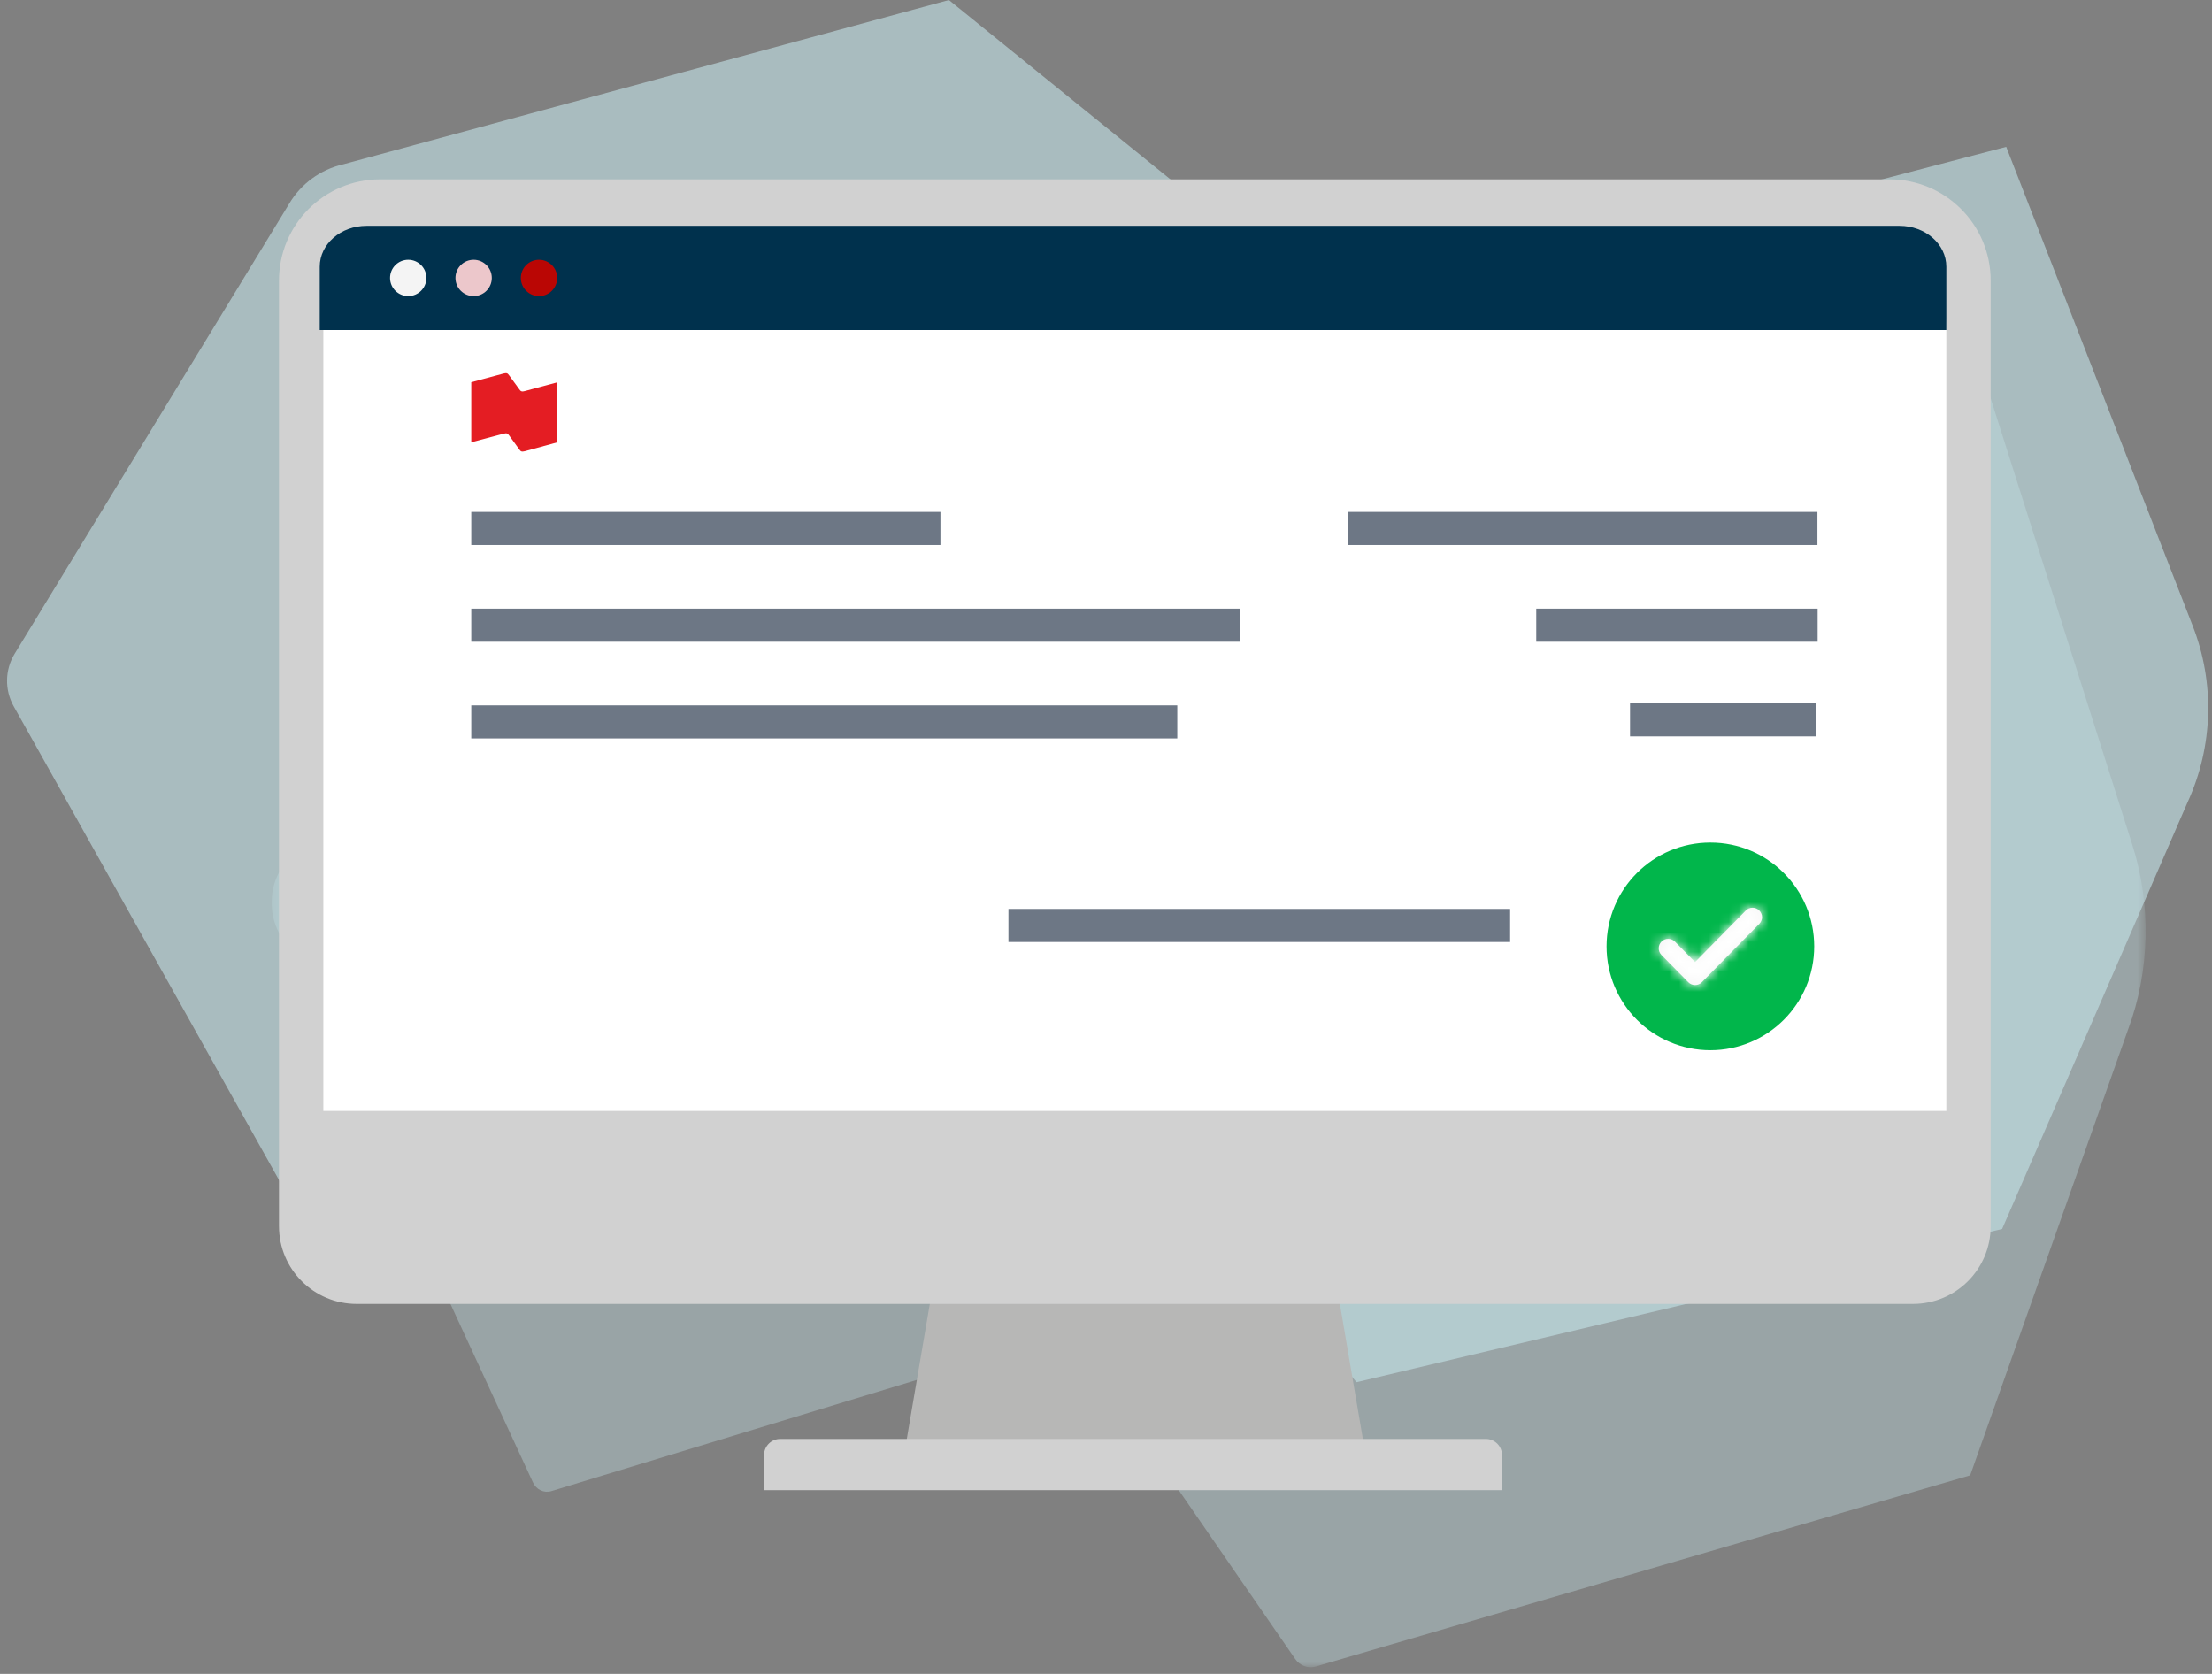
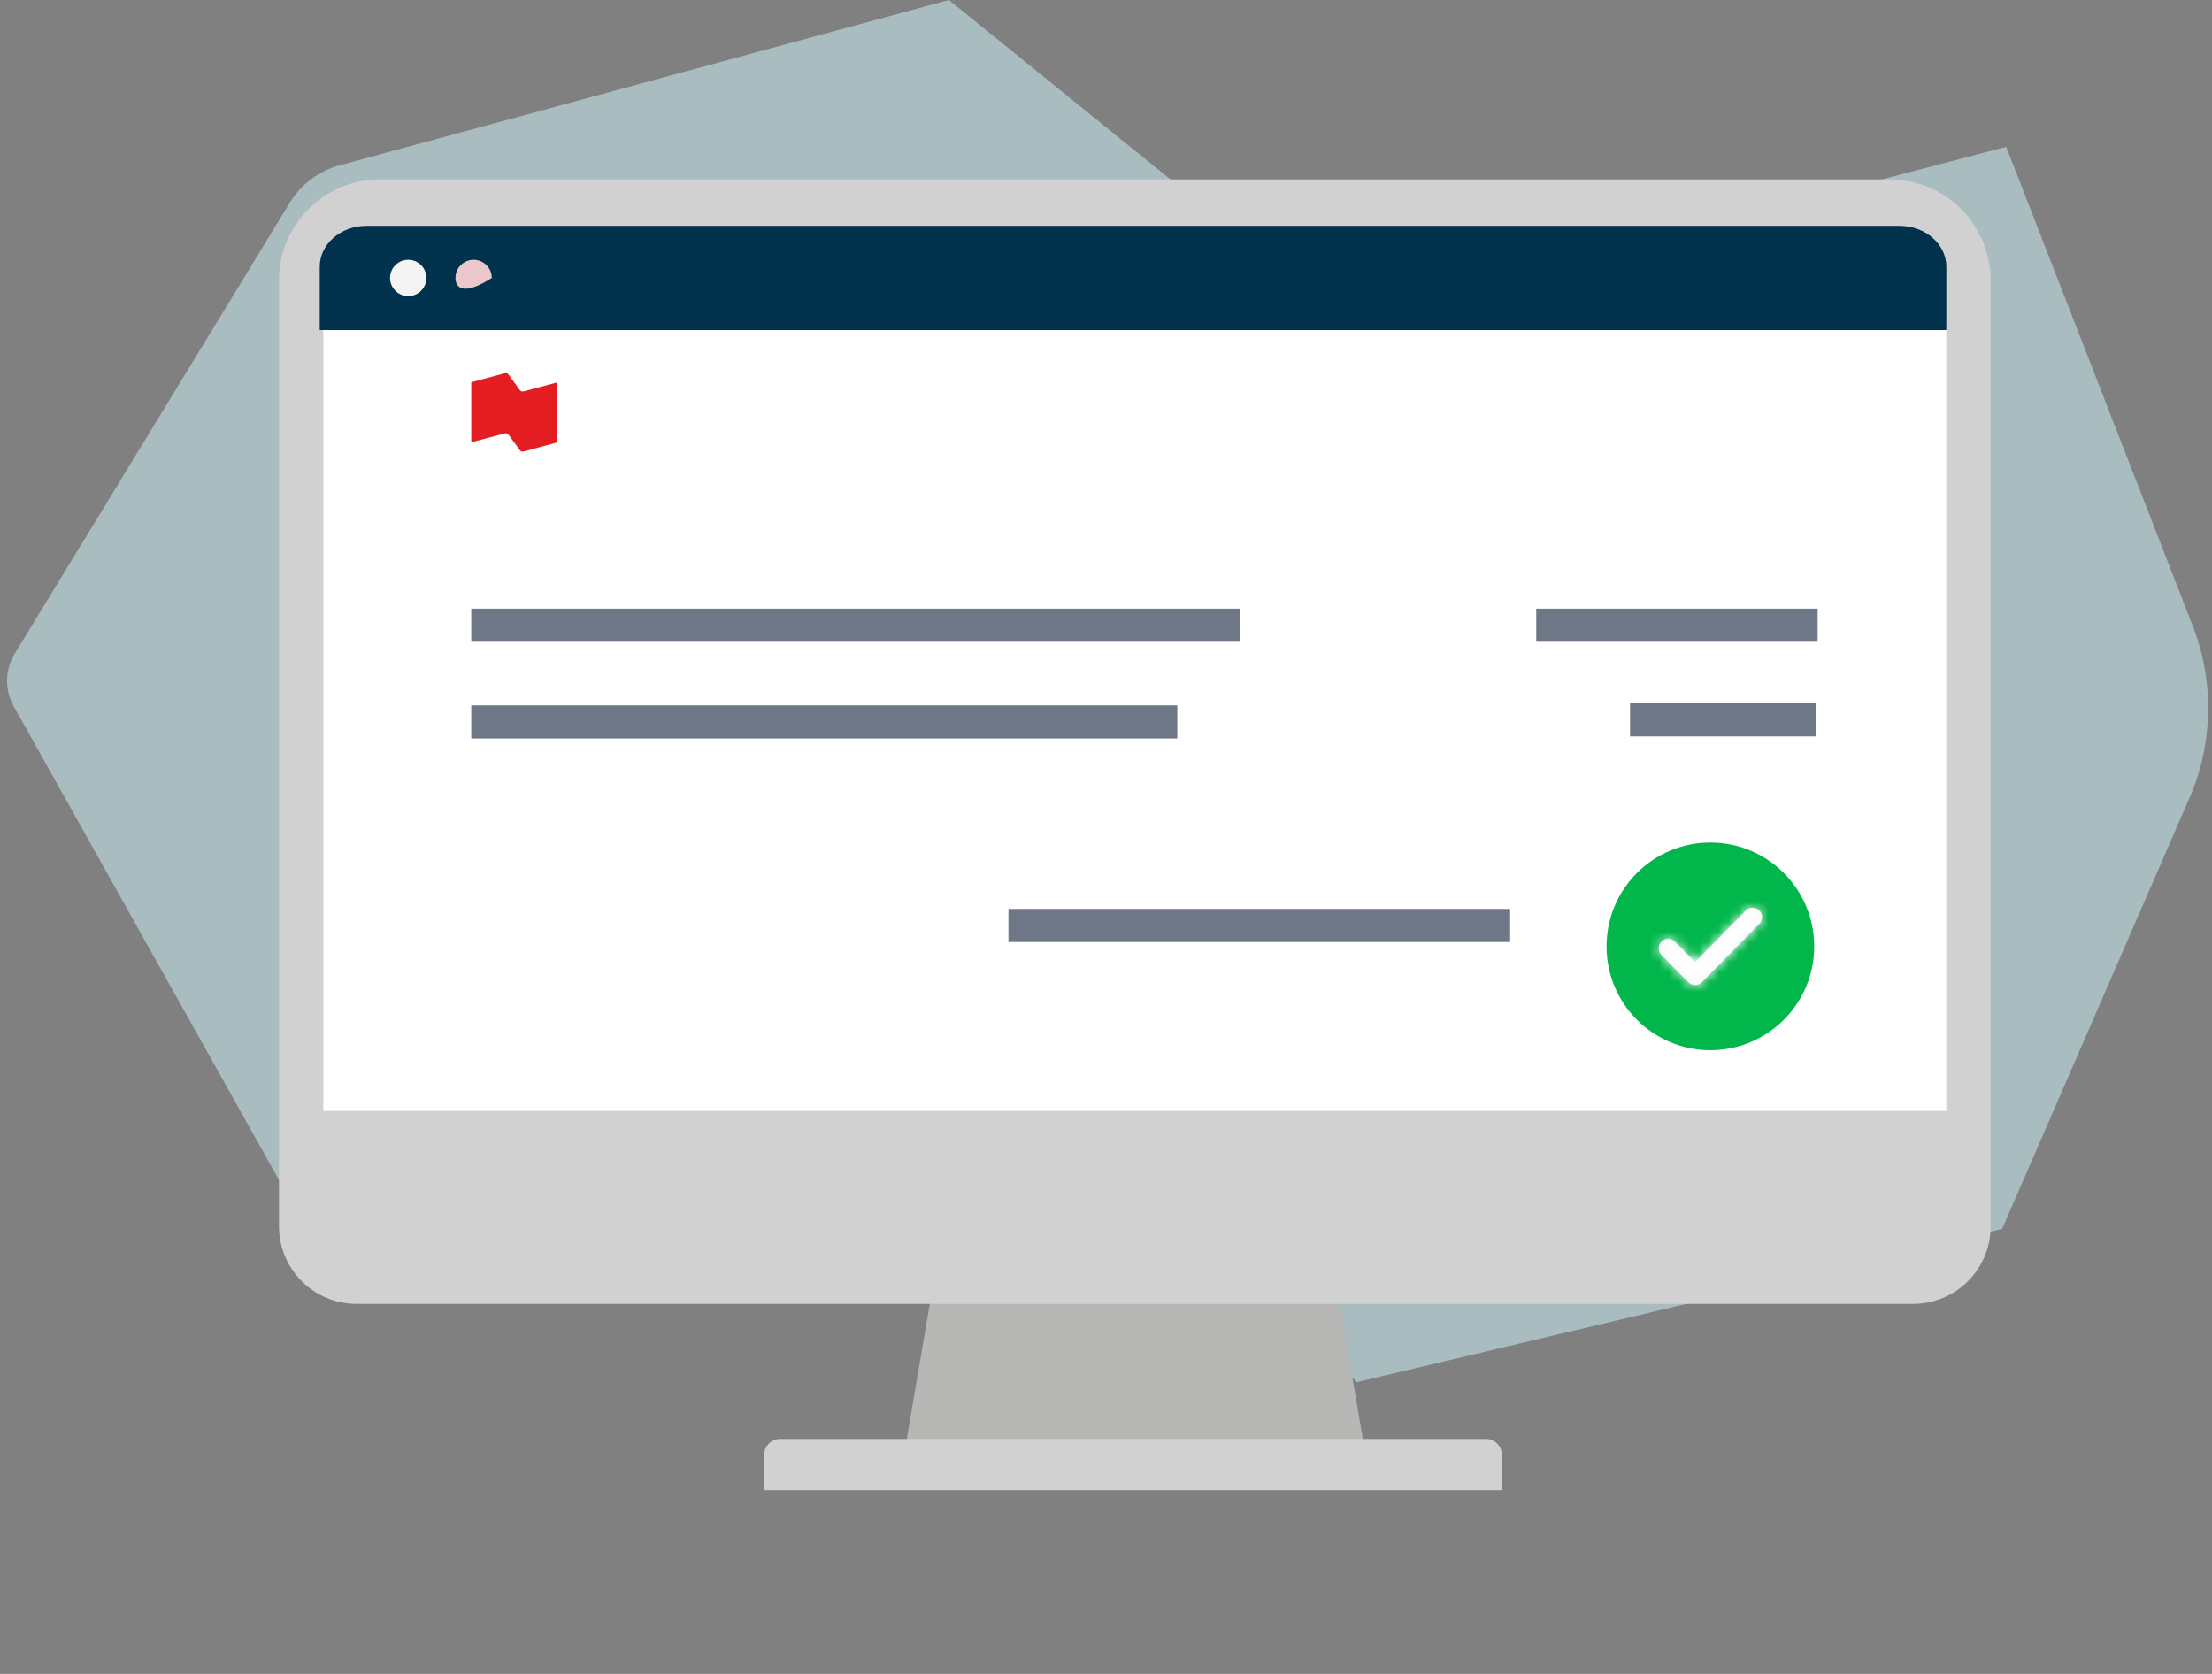
<svg xmlns="http://www.w3.org/2000/svg" xmlns:xlink="http://www.w3.org/1999/xlink" width="222px" height="168px" viewBox="0 0 222 168" version="1.1">
  <rect x="0" y="0" width="222" height="168" fill="#808080" stroke="none" />
  <title>illustration/avantages/img-interet copy 19</title>
  <defs>
    <polygon id="path-1" points="0.258 0.963 188.338 0.963 188.338 145 0.258 145" />
    <path d="M9.212,0.341 L4.119,5.513 L2.101,3.463 C1.92,3.279 1.68,3.179 1.423,3.179 L1.423,3.179 C1.172,3.179 0.935,3.276 0.755,3.453 L0.755,3.453 C0.381,3.821 0.377,4.425 0.745,4.798 L0.745,4.798 L3.441,7.537 C3.621,7.72 3.863,7.822 4.119,7.822 L4.119,7.822 C4.376,7.822 4.617,7.72 4.798,7.537 L4.798,7.537 L10.567,1.676 C10.746,1.496 10.843,1.255 10.842,1.001 L10.842,1.001 C10.839,0.748 10.738,0.508 10.558,0.33 L10.558,0.33 C10.379,0.154 10.142,0.057 9.89,0.057 L9.89,0.057 C9.632,0.057 9.392,0.157 9.212,0.341 L9.212,0.341 Z" id="path-3" />
  </defs>
  <g id="Natbank" stroke="none" stroke-width="1" fill="none" fill-rule="evenodd">
    <g id="Natbank_hub_entreprises_servicesEnLigne" transform="translate(-996, -1071)">
      <g id="Group" transform="translate(922, 1057)">
        <g id="Group-31" transform="translate(74, 13)">
          <g id="Group-6" transform="translate(0, 0.331)">
            <g id="Group-3" transform="translate(27, 23)">
              <mask id="mask-2" fill="white">
                <use xlink:href="#path-1" />
              </mask>
              <g id="Clip-2" />
-               <path d="M170.73,125.74 L186.573,81.008 C188.773,75.135 188.922,68.41 186.984,62.399 L171.08,12.267 L114.522,30.438 L72.576,0.963 L28.949,14.111 C27.026,14.656 25.368,16.146 24.362,18.234 L0.908,65.416 C0.074,67.094 0.04,69.195 0.818,70.914 L26.487,126.451 C26.824,127.179 27.602,127.548 28.334,127.325 L79.12,111.869 C79.903,111.625 80.747,111.929 81.23,112.631 L102.975,144.155 C103.451,144.846 104.278,145.153 105.054,144.927 L170.73,125.74 Z" id="Fill-1" fill="#C5E5EA" opacity="0.6" mask="url(#mask-2)" />
            </g>
            <path d="M200.935,124.013 L219.544,81.199 C222.129,75.578 222.304,69.142 220.028,63.389 L201.347,15.408 L134.916,32.799 L95.234,0.67 L34.407,17.172 C32.148,17.694 30.201,19.12 29.02,21.119 L1.472,66.276 C0.491,67.883 0.452,69.894 1.365,71.539 L32.029,126.291 L108.728,107.004 L136.143,139.392 L200.935,124.013 Z" id="Fill-4" fill-opacity="0.6" fill="#C5E5EA" />
          </g>
        </g>
        <g id="Group-41" transform="translate(102, 31)">
          <polygon id="Fill-1" fill="#B7B7B6" points="106.116 111.781 85.894 113.091 65.672 111.781 62.474 130.547 84.646 130.547 87.141 130.547 109.313 130.547" />
          <g id="Group-28" transform="translate(0, 0.044)">
            <path d="M0,106.028 L0,11.11 C0,5.503 4.546,0.957 10.153,0.957 L161.634,0.957 C167.242,0.957 171.788,5.503 171.788,11.111 L171.788,106.028 C171.788,110.334 168.299,113.823 163.993,113.823 L7.795,113.823 C3.489,113.823 0,110.334 0,106.028" id="Fill-2" fill="#D1D1D1" />
            <path d="M4.451,94.455 L4.451,16.009 C4.451,11.065 8.459,7.058 13.402,7.058 L158.385,7.058 C163.329,7.058 167.337,11.065 167.337,16.01 L167.337,94.455 L4.451,94.455 Z" id="Fill-4" fill="#FFFFFF" />
            <path d="M162.634,5.62 L8.791,5.62 C6.195,5.62 4.089,7.458 4.089,9.724 L4.089,16.08 L167.337,16.08 L167.337,9.724 C167.337,7.458 165.232,5.62 162.634,5.62" id="Fill-6" fill="#00314D" />
-             <line x1="19.297" y1="35.995" x2="66.383" y2="35.995" id="Stroke-8" stroke="#6D7785" stroke-width="3.319" />
-             <line x1="107.314" y1="35.995" x2="154.4" y2="35.995" id="Stroke-10" stroke="#6D7785" stroke-width="3.319" />
            <line x1="19.297" y1="45.702" x2="96.479" y2="45.702" id="Stroke-12" stroke="#6D7785" stroke-width="3.319" />
            <line x1="19.297" y1="55.408" x2="90.155" y2="55.408" id="Stroke-14" stroke="#6D7785" stroke-width="3.319" />
            <line x1="73.209" y1="75.838" x2="123.559" y2="75.838" id="Stroke-16" stroke="#6D7785" stroke-width="3.319" />
            <line x1="126.18" y1="45.702" x2="154.421" y2="45.702" id="Stroke-18" stroke="#6D7785" stroke-width="3.319" />
            <line x1="135.594" y1="55.203" x2="154.25" y2="55.203" id="Stroke-20" stroke="#6D7785" stroke-width="3.319" />
            <path d="M24.676,22.204 C24.529,22.241 24.425,22.264 24.314,22.219 C24.233,22.189 24.166,22.094 24.108,22.013 L23.103,20.638 C23.043,20.557 22.977,20.468 22.896,20.431 C22.784,20.387 22.681,20.416 22.533,20.446 L19.297,21.317 L19.297,27.347 L22.541,26.482 C22.689,26.452 22.799,26.423 22.903,26.468 C22.985,26.504 23.051,26.593 23.11,26.674 L24.108,28.049 C24.166,28.13 24.233,28.219 24.314,28.255 C24.425,28.292 24.529,28.27 24.676,28.24 L27.919,27.353 L27.919,21.332 L24.676,22.204 Z" id="Fill-22" fill="#E41D23" />
            <path d="M143.656,88.36 C149.411,88.36 154.077,83.694 154.077,77.939 C154.077,72.184 149.411,67.518 143.656,67.518 C137.901,67.518 133.236,72.184 133.236,77.939 C133.236,83.694 137.901,88.36 143.656,88.36" id="Fill-24" fill="#01B64B" />
            <path d="M142.119,81.822 C141.862,81.822 141.621,81.719 141.441,81.537 L138.745,78.799 C138.377,78.425 138.381,77.822 138.755,77.454 C138.934,77.275 139.172,77.178 139.423,77.178 C139.68,77.178 139.92,77.279 140.1,77.463 L142.119,79.513 L147.212,74.341 C147.391,74.157 147.632,74.056 147.89,74.056 C148.141,74.056 148.379,74.153 148.557,74.331 C148.738,74.508 148.839,74.748 148.842,75.001 C148.843,75.255 148.745,75.496 148.566,75.675 L142.798,81.537 C142.616,81.719 142.376,81.822 142.119,81.822" id="Fill-26" fill="#F4F4F4" />
          </g>
          <g id="Group-31" transform="translate(138, 74.044)">
            <mask id="mask-4" fill="white">
              <use xlink:href="#path-3" />
            </mask>
            <g id="Clip-30" />
            <polygon id="Fill-29" fill="#FFFFFF" mask="url(#mask-4)" points="-2.382 10.675 13.695 10.675 13.695 -2.797 -2.382 -2.797" />
          </g>
          <g id="Group-40" transform="translate(11, 9.044)">
            <path d="M111.742,123.511 L37.683,123.511 L37.683,119.992 C37.683,119.098 38.408,118.373 39.303,118.373 L110.123,118.373 C111.016,118.373 111.742,119.098 111.742,119.992 L111.742,123.511 Z" id="Fill-32" fill="#D1D1D1" />
            <path d="M3.793,1.851 C3.793,2.858 2.977,3.674 1.97,3.674 C0.962,3.674 0.146,2.858 0.146,1.851 C0.146,0.843 0.962,0.027 1.97,0.027 C2.977,0.027 3.793,0.843 3.793,1.851" id="Fill-34" fill="#F4F4F4" />
-             <path d="M10.357,1.851 C10.357,2.858 9.541,3.674 8.533,3.674 C7.526,3.674 6.71,2.858 6.71,1.851 C6.71,0.843 7.526,0.027 8.533,0.027 C9.541,0.027 10.357,0.843 10.357,1.851" id="Fill-36" fill="#ECC7CB" />
-             <path d="M16.919,1.851 C16.919,2.858 16.103,3.674 15.096,3.674 C14.089,3.674 13.273,2.858 13.273,1.851 C13.273,0.843 14.089,0.027 15.096,0.027 C16.103,0.027 16.919,0.843 16.919,1.851" id="Fill-38" fill="#BA0604" />
+             <path d="M10.357,1.851 C7.526,3.674 6.71,2.858 6.71,1.851 C6.71,0.843 7.526,0.027 8.533,0.027 C9.541,0.027 10.357,0.843 10.357,1.851" id="Fill-36" fill="#ECC7CB" />
          </g>
        </g>
      </g>
    </g>
  </g>
</svg>